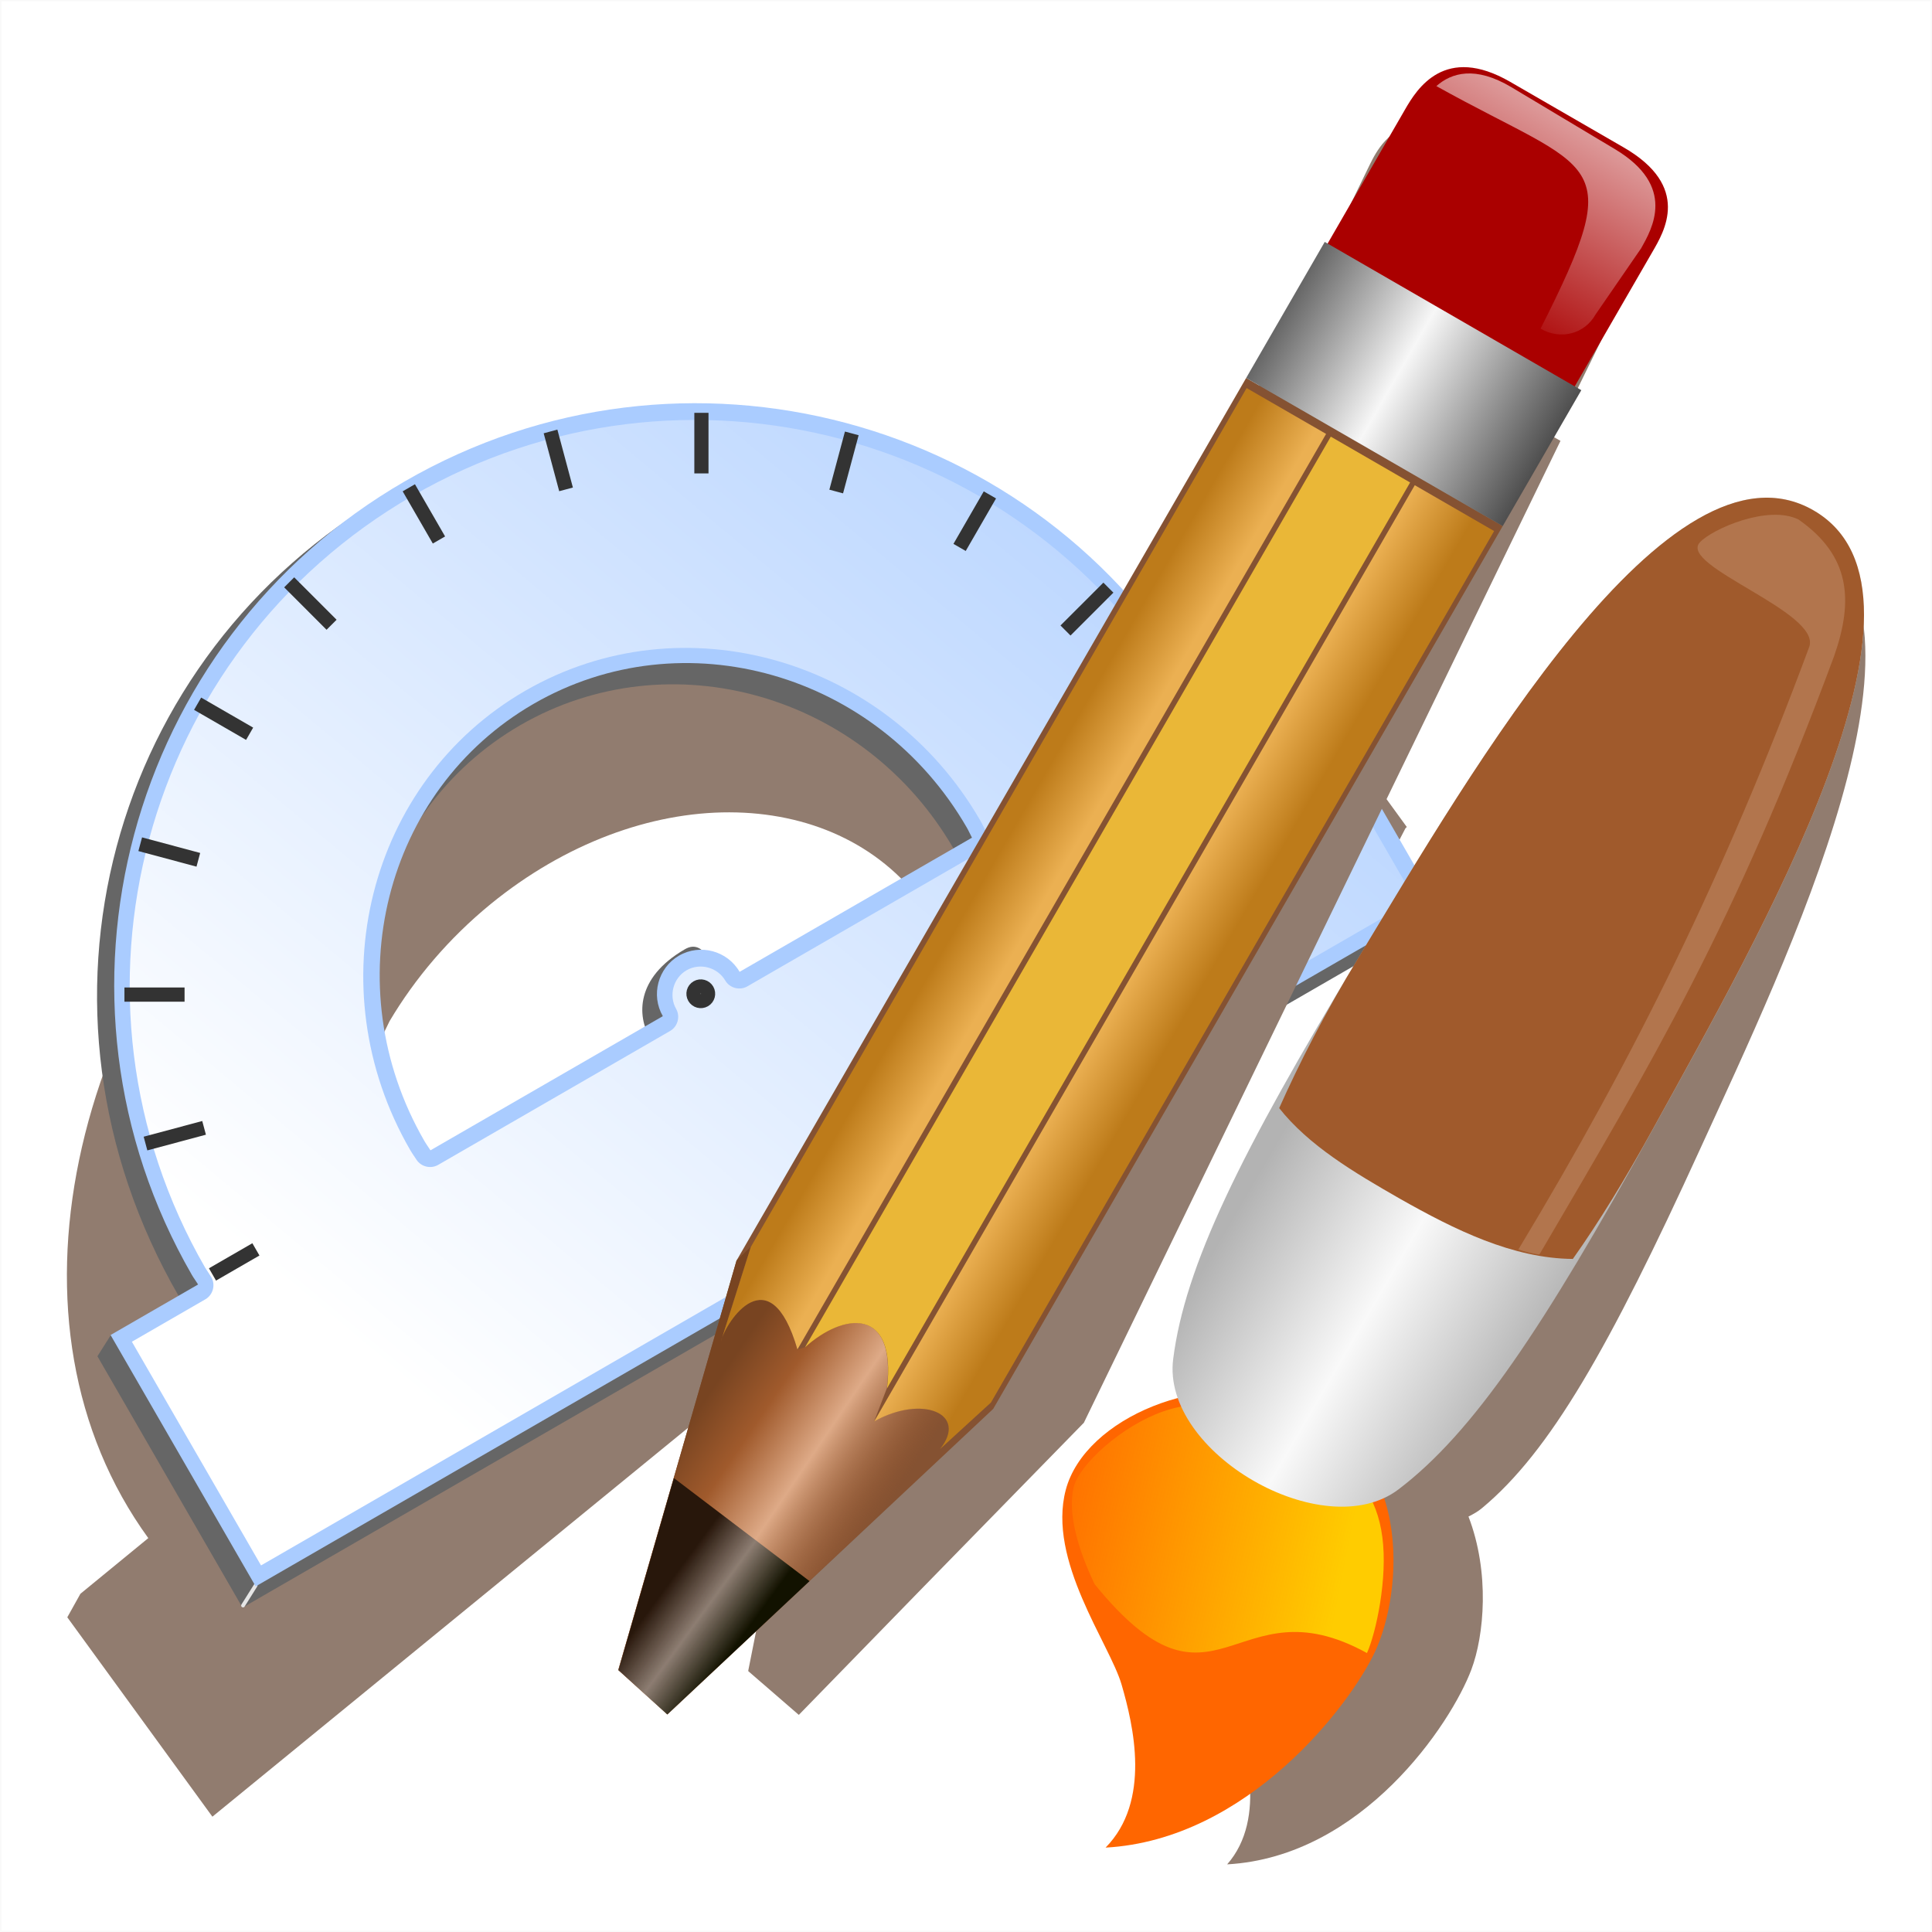
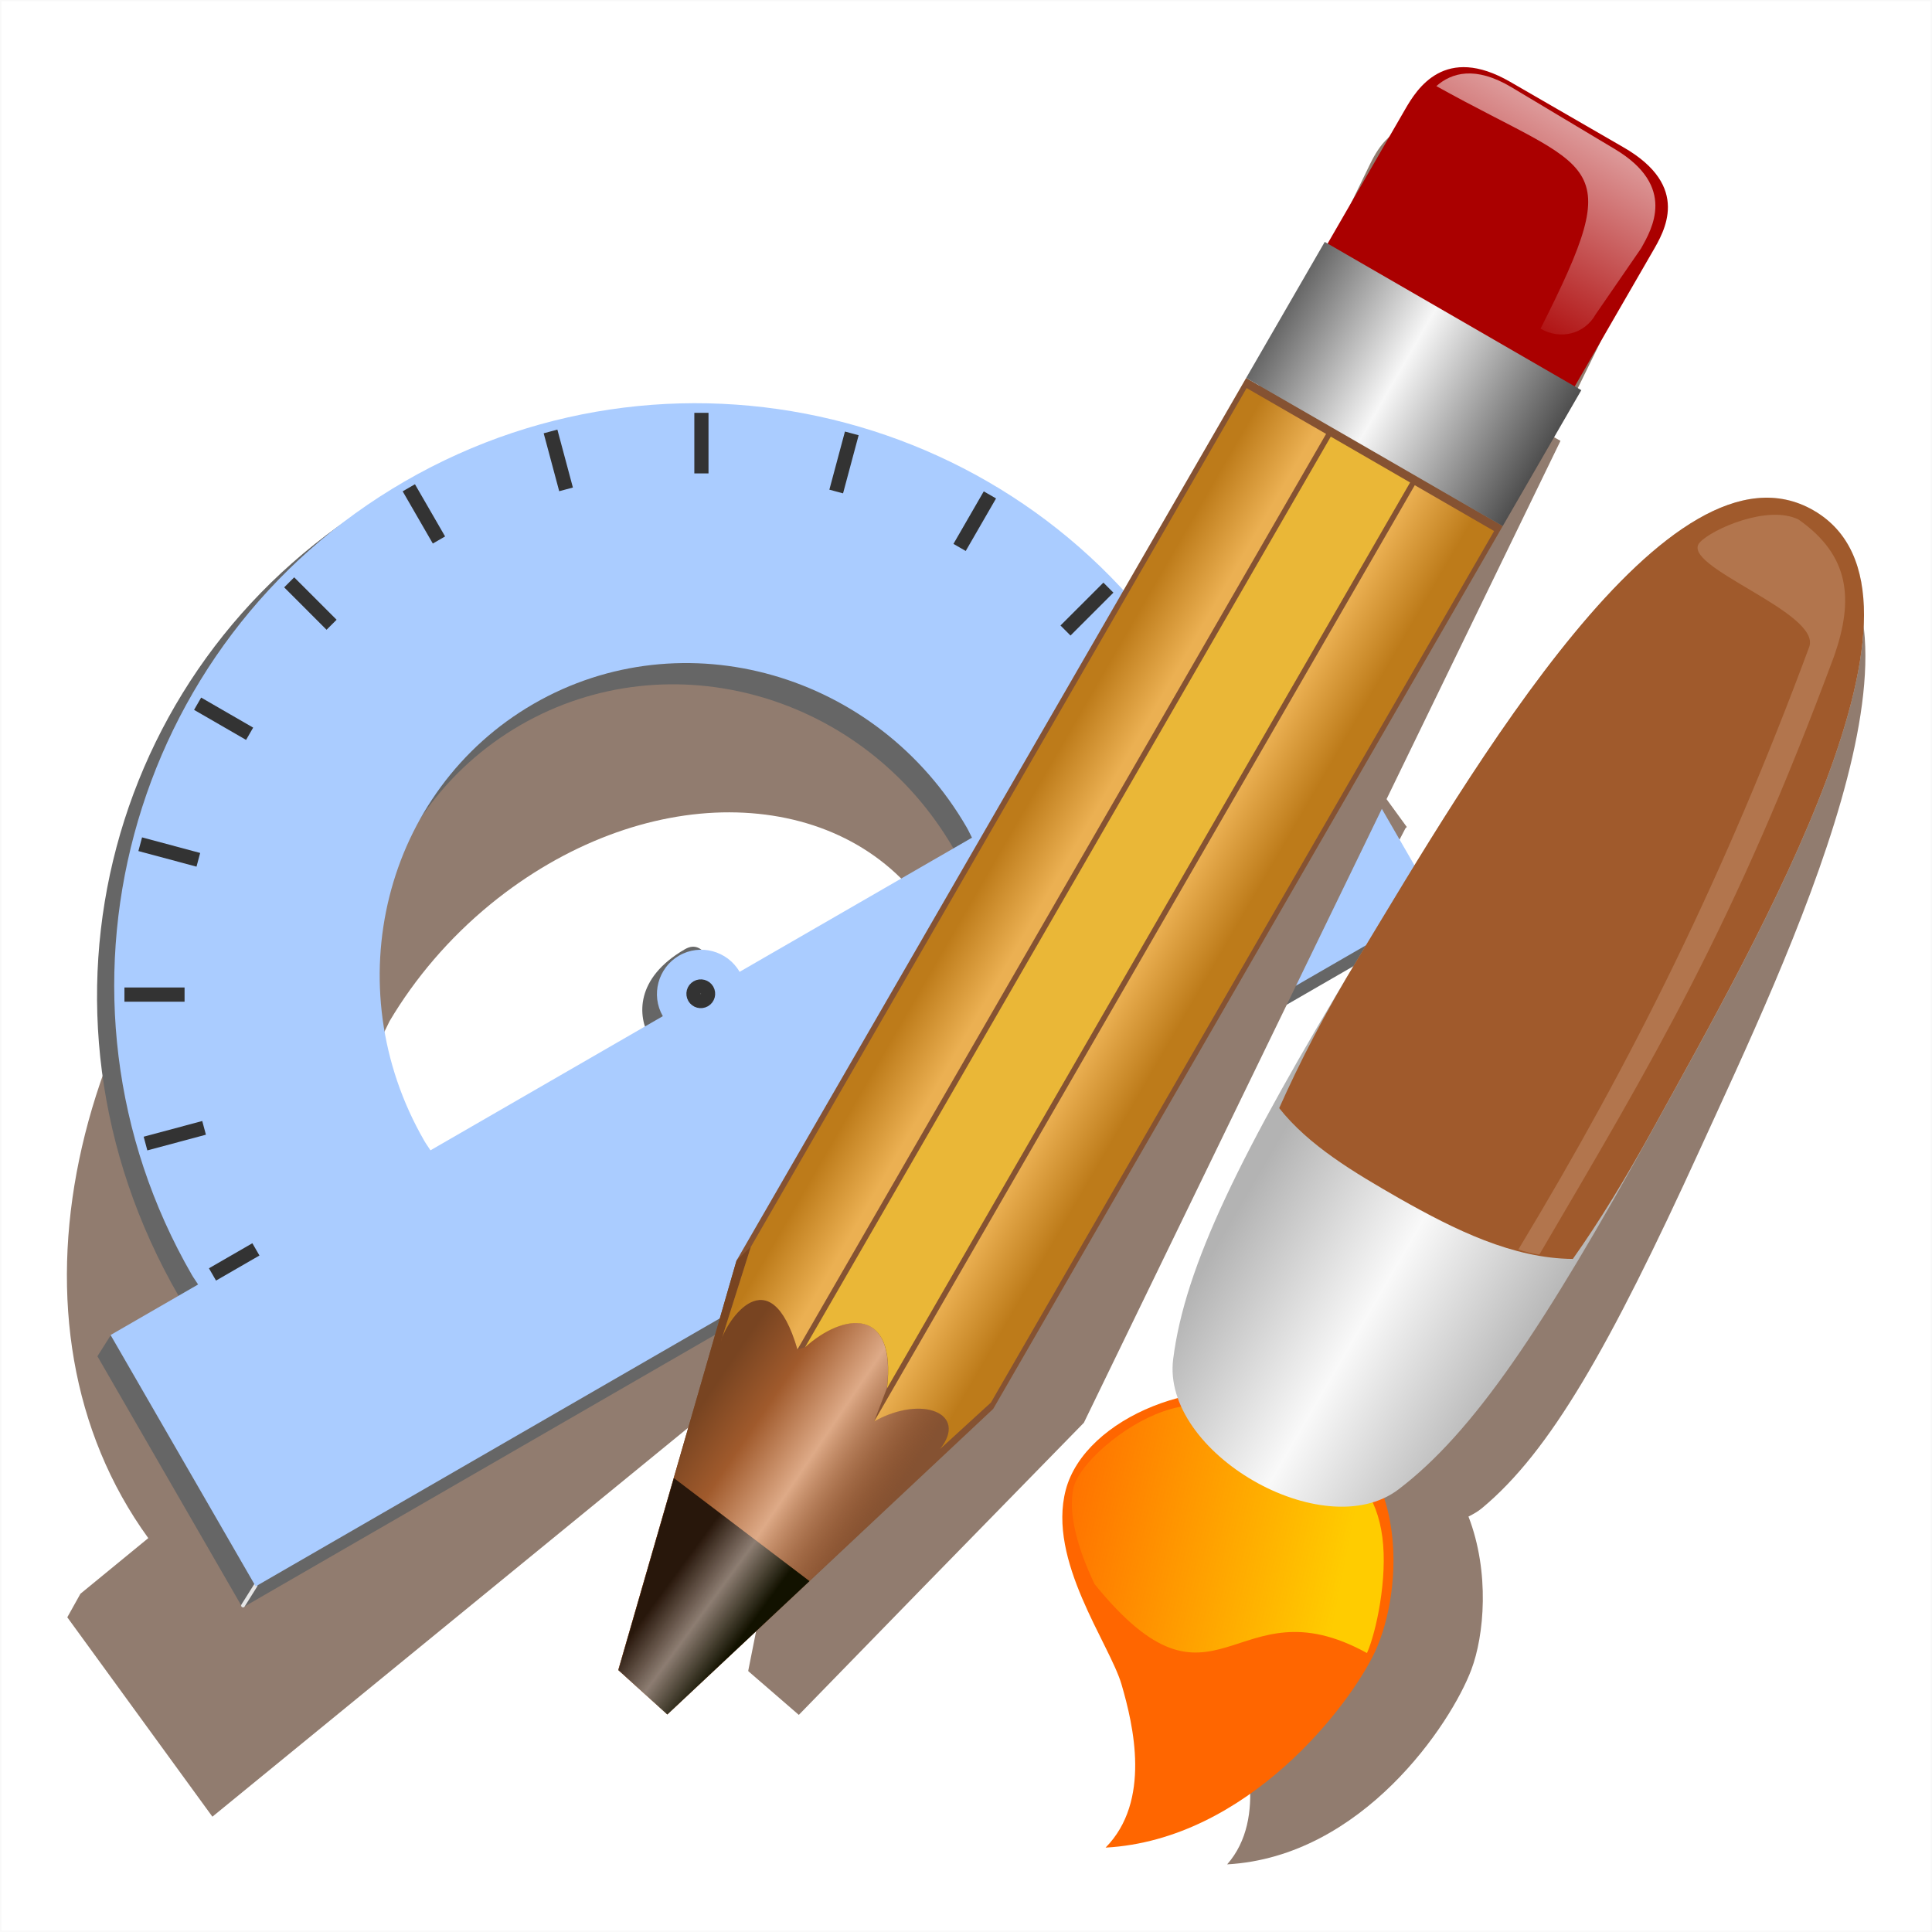
<svg xmlns="http://www.w3.org/2000/svg" xmlns:ns1="http://sodipodi.sourceforge.net/DTD/sodipodi-0.dtd" xmlns:ns2="http://www.inkscape.org/namespaces/inkscape" xmlns:xlink="http://www.w3.org/1999/xlink" id="svg11008" ns1:docname="antiFlash-icons.svg" viewBox="0 0 128.094 128.094" ns1:version="0.32" version="1.0" ns2:output_extension="org.inkscape.output.svg.inkscape" ns2:version="0.48.5 r10040" width="100%" height="100%">
  <defs id="defs11010">
    <filter id="filter10772" ns2:collect="always" color-interpolation-filters="sRGB">
      <feGaussianBlur id="feGaussianBlur10774" stdDeviation="1.121" ns2:collect="always" />
    </filter>
    <filter id="filter4248" ns2:collect="always" color-interpolation-filters="sRGB">
      <feGaussianBlur id="feGaussianBlur4250" stdDeviation="1.148" ns2:collect="always" />
    </filter>
    <filter id="filter5689" ns2:collect="always" color-interpolation-filters="sRGB">
      <feGaussianBlur id="feGaussianBlur5691" stdDeviation="1.198" ns2:collect="always" />
    </filter>
    <linearGradient id="linearGradient5737" y2="332.23" gradientUnits="userSpaceOnUse" x2="273.68" gradientTransform="translate(-0.431,-0.855)" y1="375.43" x1="298.63" ns2:collect="always">
      <stop id="stop5096" style="stop-color:#0000a1" offset="0" />
      <stop id="stop5098" style="stop-color:#0000ff;stop-opacity:.355" offset="1" />
    </linearGradient>
    <linearGradient id="linearGradient5735" y2="323" gradientUnits="userSpaceOnUse" x2="260.82" gradientTransform="translate(-0.431,-0.855)" y1="378.15" x1="292.66" ns2:collect="always">
      <stop id="stop5104" style="stop-color:#daedff" offset="0" />
      <stop id="stop5106" style="stop-color:#fffbff" offset="1" />
    </linearGradient>
    <linearGradient id="linearGradient5730" y2="374.07" gradientUnits="userSpaceOnUse" x2="360.45" gradientTransform="matrix(0.756,-0.436,0.436,0.756,-151.23,233.51)" y1="323.72" x1="361.19" ns2:collect="always">
      <stop id="stop39726" style="stop-color:#e4ebff" offset="0" />
      <stop id="stop39728" style="stop-color:#ffffff" offset="1" />
    </linearGradient>
    <filter id="filter5748" ns2:collect="always" color-interpolation-filters="sRGB">
      <feGaussianBlur id="feGaussianBlur5750" stdDeviation="1.537" ns2:collect="always" />
    </filter>
    <linearGradient id="linearGradient5772" y2="379.92" gradientUnits="userSpaceOnUse" x2="-120.63" gradientTransform="matrix(0.86,-0.23,0.23,0.86,-119.9,11.349)" y1="316.17" x1="-176.22" ns2:collect="always">
      <stop id="stop9836" style="stop-color:#e88e27" offset="0" />
      <stop id="stop9838" style="stop-color:#e8c827;stop-opacity:.537" offset="1" />
    </linearGradient>
    <linearGradient id="linearGradient5767" y2="307.55" gradientUnits="userSpaceOnUse" x2="242.93" gradientTransform="matrix(0.86,-0.23,0.23,0.86,-408.99,135.38)" y1="281.06" x1="230.45" ns2:collect="always">
      <stop id="stop9851" style="stop-color:#ffffff" offset="0" />
      <stop id="stop9853" style="stop-color:#ffffff;stop-opacity:0" offset="1" />
    </linearGradient>
    <filter id="filter4931" ns2:collect="always" color-interpolation-filters="sRGB">
      <feGaussianBlur id="feGaussianBlur4933" stdDeviation="0.586" ns2:collect="always" />
    </filter>
    <linearGradient id="linearGradient5963" y2="259.2" gradientUnits="userSpaceOnUse" x2="-251.79" y1="284.64" x1="-321.03" ns2:collect="always">
      <stop id="stop10330" style="stop-color:#ffffff" offset="0" />
      <stop id="stop10332" style="stop-color:#ffffff;stop-opacity:0" offset="1" />
    </linearGradient>
    <filter id="filter4939" ns2:collect="always" color-interpolation-filters="sRGB">
      <feGaussianBlur id="feGaussianBlur4941" stdDeviation="0.586" ns2:collect="always" />
    </filter>
    <linearGradient id="linearGradient4310" y2="233.38" gradientUnits="userSpaceOnUse" x2="-199" gradientTransform="matrix(1.014,0.586,-0.6,1.039,70.414,259.75)" y1="227.37" x1="-181.72" ns2:collect="always">
      <stop id="stop9942" style="stop-color:#ffcc00" offset="0" />
      <stop id="stop9944" style="stop-color:#ffcc00;stop-opacity:0" offset="1" />
    </linearGradient>
    <linearGradient id="linearGradient4307" y2="215.38" gradientUnits="userSpaceOnUse" x2="-177.8" gradientTransform="matrix(1.014,0.586,-0.6,1.039,70.414,259.75)" y1="215.29" x1="-196.57" ns2:collect="always">
      <stop id="stop9899" style="stop-color:#b3b3b3" offset="0" />
      <stop id="stop9905" style="stop-color:#f9f9f9" offset=".5" />
      <stop id="stop9901" style="stop-color:#b3b3b3" offset="1" />
    </linearGradient>
    <filter id="filter4935" ns2:collect="always" color-interpolation-filters="sRGB">
      <feGaussianBlur id="feGaussianBlur4937" stdDeviation="0.586" ns2:collect="always" />
    </filter>
    <linearGradient id="linearGradient4374" y2="388.32" gradientUnits="userSpaceOnUse" x2="-281.58" gradientTransform="translate(349.76,-49.544)" y1="380.47" x1="-293.18" ns2:collect="always">
      <stop id="stop4378" style="stop-color:#784421" offset="0" />
      <stop id="stop4380" style="stop-color:#a05a2c" offset=".262" />
      <stop id="stop4382" style="stop-color:#deaa87" offset=".569" />
      <stop id="stop4384" style="stop-color:#a05a2c;stop-opacity:0" offset="1" />
    </linearGradient>
    <linearGradient id="linearGradient4276" y2="319.94" xlink:href="#linearGradient4270" gradientUnits="userSpaceOnUse" x2="-246.16" y1="322.19" x1="-242.28" ns2:collect="always" />
    <linearGradient id="linearGradient4264" y2="325.96" gradientUnits="userSpaceOnUse" x2="-411.5" gradientTransform="matrix(-0.935,-0.54,-0.553,0.957,-459.07,-225.89)" y1="325.96" x1="-429.7" ns2:collect="always">
      <stop id="stop5780" style="stop-color:#4d4d4d" offset="0" />
      <stop id="stop5782" style="stop-color:#f7f7f7" offset=".568" />
      <stop id="stop5784" style="stop-color:#686868" offset="1" />
    </linearGradient>
    <linearGradient id="linearGradient4270">
      <stop id="stop4272" style="stop-color:#bd7b1a" offset="0" />
      <stop id="stop4274" style="stop-color:#ebb052" offset="1" />
    </linearGradient>
    <linearGradient id="linearGradient4284" y2="316.06" xlink:href="#linearGradient4270" gradientUnits="userSpaceOnUse" x2="-252.58" y1="313.98" x1="-256.18" ns2:collect="always" />
    <linearGradient id="linearGradient4392" y2="394.94" gradientUnits="userSpaceOnUse" x2="-289.78" y1="391.37" x1="-294.66" ns2:collect="always">
      <stop id="stop4388" style="stop-color:#28170b" offset="0" />
      <stop id="stop4394" style="stop-color:#897b71;stop-opacity:.961" offset=".496" />
      <stop id="stop4390" style="stop-color:#121200" offset="1" />
    </linearGradient>
    <linearGradient id="linearGradient3308" y2="527.43" xlink:href="#linearGradient14564" gradientUnits="userSpaceOnUse" x2="120.84" gradientTransform="matrix(0,-1.361,1.215,0,-447.3,506.75)" y1="527.43" x1="111.37" ns2:collect="always" />
    <linearGradient id="linearGradient3305" y2="520.43" xlink:href="#linearGradient14564" gradientUnits="userSpaceOnUse" x2="117.27" gradientTransform="matrix(0,-1.361,1.215,0,-447.3,506.75)" y1="520.43" x1="111.18" ns2:collect="always" />
    <linearGradient id="linearGradient3302" y2="519.7" xlink:href="#linearGradient14564" gradientUnits="userSpaceOnUse" x2="101.65" gradientTransform="matrix(0,-1.361,1.215,0,-447.3,506.75)" y1="519.7" x1="90.711" ns2:collect="always" />
    <linearGradient id="linearGradient3299" y2="508.43" xlink:href="#linearGradient14564" gradientUnits="userSpaceOnUse" x2="101.3" gradientTransform="matrix(0,-1.361,1.215,0,-447.3,506.75)" y1="508.43" x1="93.492" ns2:collect="always" />
    <linearGradient id="linearGradient3296" y2="514.4" xlink:href="#linearGradient14564" gradientUnits="userSpaceOnUse" x2="143.43" gradientTransform="matrix(0,-1.361,1.215,0,-447.3,506.75)" y1="514.4" x1="129.74" ns2:collect="always" />
    <linearGradient id="linearGradient3292" y2="506.67" xlink:href="#linearGradient14564" gradientUnits="userSpaceOnUse" x2="82.508" gradientTransform="matrix(0,-1.361,1.215,0,-447.3,506.75)" y1="507.83" x1="74.242" ns2:collect="always" />
    <linearGradient id="linearGradient3289" y2="500.73" xlink:href="#linearGradient14564" gradientUnits="userSpaceOnUse" x2="86.388" gradientTransform="matrix(0,-1.361,1.215,0,-447.3,506.75)" y1="496.62" x1="78.882" ns2:collect="always" />
    <linearGradient id="linearGradient3286" y2="491.56" xlink:href="#linearGradient14564" gradientUnits="userSpaceOnUse" x2="91.555" gradientTransform="matrix(0,-1.361,1.215,0,-447.3,506.75)" y1="491.56" x1="84.617" ns2:collect="always" />
    <linearGradient id="linearGradient3282" y2="464.26" xlink:href="#linearGradient14564" gradientUnits="userSpaceOnUse" x2="144.29" gradientTransform="matrix(0,-1.361,1.215,0,-447.3,506.75)" y1="457.74" x1="136.65" ns2:collect="always" />
    <linearGradient id="linearGradient3279" y2="460.7" xlink:href="#linearGradient14564" gradientUnits="userSpaceOnUse" x2="146.29" gradientTransform="matrix(0,-1.361,1.215,0,-447.3,506.75)" y1="454.89" x1="143.14" ns2:collect="always" />
    <linearGradient id="linearGradient4113" y2="481.79" xlink:href="#linearGradient14564" gradientUnits="userSpaceOnUse" x2="77.901" gradientTransform="matrix(0,-1.361,1.215,0,-447.3,506.75)" y1="480.62" x1="70.961" ns2:collect="always" />
    <linearGradient id="linearGradient3276" y2="484.18" xlink:href="#linearGradient14564" gradientUnits="userSpaceOnUse" x2="144.34" gradientTransform="matrix(0,-1.361,1.215,0,-447.3,506.75)" y1="478.7" x1="145.39" ns2:collect="always" />
    <linearGradient id="linearGradient4128" y2="329.36" xlink:href="#linearGradient14564" gradientUnits="userSpaceOnUse" x2="470.17" gradientTransform="matrix(0.974,0,0,1.092,-336.41,19.449)" y1="339.77" x1="466.22" ns2:collect="always" />
    <linearGradient id="linearGradient4136" y2="347.86" xlink:href="#linearGradient14564" gradientUnits="userSpaceOnUse" x2="480.21" gradientTransform="matrix(0.974,0,0,1.092,-336.41,19.449)" y1="350.36" x1="475.45" ns2:collect="always" />
    <linearGradient id="linearGradient3270" y2="458.98" xlink:href="#linearGradient14564" gradientUnits="userSpaceOnUse" x2="88.912" gradientTransform="matrix(0,-1.361,1.215,0,-447.3,506.75)" y1="460.7" x1="83.922" ns2:collect="always" />
    <linearGradient id="linearGradient3267" y2="453.39" xlink:href="#linearGradient14564" gradientUnits="userSpaceOnUse" x2="88.74" gradientTransform="matrix(0,-1.361,1.215,0,-447.3,506.75)" y1="450.27" x1="81.665" ns2:collect="always" />
    <linearGradient id="linearGradient3263" y2="450.66" xlink:href="#linearGradient14564" gradientUnits="userSpaceOnUse" x2="125.26" gradientTransform="matrix(0,-1.361,1.215,0,-447.3,506.75)" y1="448.82" x1="119.32" ns2:collect="always" />
    <linearGradient id="linearGradient3260" y2="442.77" xlink:href="#linearGradient14564" gradientUnits="userSpaceOnUse" x2="129.07" gradientTransform="matrix(0,-1.361,1.215,0,-447.3,506.75)" y1="439.93" x1="123.68" ns2:collect="always" />
    <linearGradient id="linearGradient3256" y2="457.45" xlink:href="#linearGradient14564" gradientUnits="userSpaceOnUse" x2="104.84" gradientTransform="matrix(0,-1.361,1.215,0,-447.3,506.75)" y1="453.78" x1="100.1" ns2:collect="always" />
    <linearGradient id="linearGradient3253" y2="451.57" xlink:href="#linearGradient14564" gradientUnits="userSpaceOnUse" x2="107.26" gradientTransform="matrix(0,-1.361,1.215,0,-447.3,506.75)" y1="452.35" x1="102.12" ns2:collect="always" />
    <linearGradient id="linearGradient3250" y2="442.53" xlink:href="#linearGradient14564" gradientUnits="userSpaceOnUse" x2="106.56" gradientTransform="matrix(0,-1.361,1.215,0,-447.3,506.75)" y1="440.3" x1="100.98" ns2:collect="always" />
    <linearGradient id="linearGradient3247" y2="438.07" xlink:href="#linearGradient14564" gradientUnits="userSpaceOnUse" x2="108.79" gradientTransform="matrix(0,-1.361,1.215,0,-447.3,506.75)" y1="434.45" x1="106.42" ns2:collect="always" />
    <linearGradient id="linearGradient14564">
      <stop id="stop14566" style="stop-color:#5c2929" offset="0" />
      <stop id="stop14568" style="stop-color:#a5a7a9" offset="1" />
    </linearGradient>
    <linearGradient id="linearGradient4152" y2="457.77" xlink:href="#linearGradient14564" gradientUnits="userSpaceOnUse" x2="148.47" gradientTransform="matrix(0,-1.361,1.215,0,-447.3,506.75)" y1="514.09" x1="81.271" ns2:collect="always" />
    <linearGradient id="linearGradient4241" y2="361.53" gradientUnits="userSpaceOnUse" x2="136.5" gradientTransform="matrix(0.974,0,0,1.092,354.12,-84.185)" y1="295.79" x1="156.91" ns2:collect="always">
      <stop id="stop4158" style="stop-color:#ffffff;stop-opacity:.532" offset="0" />
      <stop id="stop4160" style="stop-color:#ffffff;stop-opacity:.024" offset="1" />
    </linearGradient>
    <filter id="filter4146" ns2:collect="always" color-interpolation-filters="sRGB">
      <feGaussianBlur id="feGaussianBlur4148" stdDeviation="0.351" ns2:collect="always" />
    </filter>
    <linearGradient id="linearGradient3331" y2="437.78" gradientUnits="userSpaceOnUse" x2="462.04" gradientTransform="matrix(0,-1.125,0.867,0.048,-236.86,855.58)" y1="440.97" x1="481.47" ns2:collect="always">
      <stop id="stop14598" style="stop-color:#00001c" offset="0" />
      <stop id="stop14600" style="stop-color:#ffffff;stop-opacity:.2" offset="1" />
    </linearGradient>
    <linearGradient id="linearGradient4302" y2="307.63" gradientUnits="userSpaceOnUse" x2="-244.43" y1="286.56" x1="-232.08" ns2:collect="always">
      <stop id="stop4298" style="stop-color:#ffffff" offset="0" />
      <stop id="stop4300" style="stop-color:#ffffff;stop-opacity:0" offset="1" />
    </linearGradient>
    <filter id="filter4343" ns2:collect="always" color-interpolation-filters="sRGB">
      <feGaussianBlur id="feGaussianBlur4345" stdDeviation="0.354" ns2:collect="always" />
    </filter>
    <linearGradient id="linearGradient10712" y2="351.04" gradientUnits="userSpaceOnUse" x2="329.53" gradientTransform="translate(4.393,1.659)" y1="356.19" x1="311.59" ns2:collect="always">
      <stop id="stop10716" style="stop-color:#280b0b" offset="0" />
      <stop id="stop10718" style="stop-color:#a02c2c" offset="1" />
    </linearGradient>
    <linearGradient id="linearGradient10744" y2="317.77" gradientUnits="userSpaceOnUse" x2="389.57" gradientTransform="translate(-2.499,-3.748)" y1="341.51" x1="380.18" ns2:collect="always">
      <stop id="stop10740" style="stop-color:#fff6d5" offset="0" />
      <stop id="stop10742" style="stop-color:#e9c6af" offset="1" />
    </linearGradient>
    <linearGradient id="linearGradient10700" y2="312.02" gradientUnits="userSpaceOnUse" x2="311.7" gradientTransform="translate(-2.499,-3.748)" y1="313.82" x1="302.62" ns2:collect="always">
      <stop id="stop10696" style="stop-color:#550000" offset="0" />
      <stop id="stop10698" style="stop-color:#a02c2c" offset="1" />
    </linearGradient>
    <filter id="filter10726" ns2:collect="always" color-interpolation-filters="sRGB">
      <feGaussianBlur id="feGaussianBlur10728" stdDeviation="0.474" ns2:collect="always" />
    </filter>
  </defs>
  <ns1:namedview id="base" bordercolor="#666666" ns2:pageshadow="2" guidetolerance="10" pagecolor="#ffffff" gridtolerance="10000" ns2:window-height="886" ns2:zoom="1.3835692" objecttolerance="10" showgrid="false" borderopacity="1.0" ns2:current-layer="layer1" ns2:cx="192.97164" ns2:cy="64.067498" ns2:window-y="958" ns2:window-x="195" ns2:window-width="1547" ns2:pageopacity="0.0" ns2:document-units="px" fit-margin-top="0" fit-margin-left="0" fit-margin-right="0" fit-margin-bottom="0" ns2:showpageshadow="false" ns2:window-maximized="0" />
  <g id="layer1" ns2:label="Layer 1" ns2:groupmode="layer" transform="translate(-0.008,-0.031)">
    <rect id="rect5575" style="fill:none;stroke:#f9f9f9;stroke-width:0.1;stroke-dashoffset:0.175" ns2:export-ydpi="90" ns2:export-filename="/home/antiflash/www/diseno_ico.png" transform="translate(339.82,-287.5)" height="128" width="128" ns2:export-xdpi="90" y="287.57" x="-339.76" />
    <path id="path5827" style="fill:#917c6f;fill-rule:evenodd;filter:url(#filter4931)" d="m -285.7,322.64 c -9.53,0.15 -20.04,4 -29.25,11.53 -1.54,1.26 -3,2.59 -4.37,3.97 l -0.09,0.09 c -0.14,0.14 -0.28,0.27 -0.41,0.41 -15.51,15.07 -20.42,36.73 -10.16,50.87 l -4.5,3.69 -0.87,1.56 9.62,13.22 78.32,-64.03 0.78,-1.5 0.09,-0.09 -9.62,-13.22 -5.82,4.75 c -0.12,-0.18 -0.18,-0.36 -0.31,-0.53 -5.32,-7.31 -13.87,-10.87 -23.41,-10.72 z m -5.75,18.75 c 5.19,0.01 9.88,2.04 12.85,6.09 l -14.19,11.6 c -0.54,-0.75 -1.54,-0.97 -2.56,-0.69 -0.3,-0.13 -0.64,-0.1 -1.06,0.25 -2.81,2.3 -3.09,4.35 -2.63,5.59 l -14.22,11.63 c -0.13,-0.17 -0.28,-0.33 -0.4,-0.5 -3.97,-5.46 -3.82,-13.19 -0.32,-20.13 1.68,-2.83 3.93,-5.49 6.69,-7.75 4.96,-4.05 10.64,-6.1 15.84,-6.09 z" ns2:export-ydpi="90" ns2:export-filename="/home/antiflash/www/diseno_ico.png" transform="translate(339.82,-287.5)" ns2:export-xdpi="90" ns2:connector-curvature="0" />
    <path id="path10348" style="fill:#666666;fill-rule:evenodd" d="M 25.726,32.801 C 7.31,43.433 0.786,66.799 11.864,85.978 L 7.351,88.556 6.467,89.953 16.087,106.62 94.408,61.396 95.194,60.037 84.788,44.735 78.985,48.085 C 78.865,47.866 78.773,47.638 78.647,47.42 68.015,29.005 44.142,22.168 25.726,32.801 z m 8.793,15.302 c 9.914,-5.724 22.793,-2.056 28.722,8.212 0.124,0.216 0.223,0.447 0.338,0.665 l -15.406,8.894 c -0.808,-1.398 -1.357,-3.717 -2.755,-2.908 -3.307,1.915 -3.143,4.449 -2.335,5.847 L 27.676,77.708 C 27.545,77.499 27.395,77.299 27.27,77.083 21.342,66.815 24.605,53.827 34.519,48.103 z" ns2:export-ydpi="90" ns1:nodetypes="cccccccccsccsccsccsc" ns2:export-filename="/home/antiflash/www/diseno_ico.png" ns2:export-xdpi="90" ns2:connector-curvature="0" />
    <path id="path10366" style="fill:none;stroke:#e6e6e6;stroke-width:0.25;stroke-linecap:round;stroke-linejoin:round" d="m 16.121,106.48 0.835,-1.33" ns2:export-ydpi="90" ns1:nodetypes="cc" ns2:export-filename="/home/antiflash/www/diseno_ico.png" ns2:export-xdpi="90" ns2:connector-curvature="0" />
    <path id="rect9950" style="fill:#aaccff;fill-rule:evenodd" d="M 26.868,31.932 C 8.452,42.565 2.103,66.153 12.735,84.569 c 0.126,0.217 0.277,0.411 0.407,0.625 L 7.339,88.544 16.959,105.21 95.28,59.987 85.66,43.325 79.857,46.676 C 79.737,46.457 79.644,46.229 79.519,46.011 68.886,27.595 45.284,21.3 26.868,31.932 z m 8.523,14.762 c 9.914,-5.724 22.793,-2.056 28.721,8.212 0.125,0.216 0.223,0.446 0.339,0.664 l -15.407,8.895 c -0.807,-1.398 -2.616,-1.883 -4.014,-1.075 -1.399,0.807 -1.883,2.616 -1.076,4.014 L 28.548,76.299 C 28.417,76.09 28.266,75.89 28.142,75.674 22.213,65.406 25.476,52.418 35.391,46.694 z" ns2:export-ydpi="90" ns2:export-filename="/home/antiflash/www/diseno_ico.png" ns2:export-xdpi="90" ns2:connector-curvature="0" />
-     <path id="path10039" style="fill:url(#linearGradient5963);fill-rule:evenodd" ns1:type="inkscape:offset" d="m -296.594,245.531 c -16.495,0 -29.906,13.382 -29.906,29.875 0,0.115 0.026,0.333 0.031,0.594 -0.008,0.458 -0.386,0.836 -0.844,0.844 l -4.5,0 0,13.656 70.438,0 0,-13.656 -4.5,0 c -0.458,-0.008 -0.836,-0.386 -0.844,-0.844 0.005,-0.26 0.031,-0.479 0.031,-0.594 0,-16.493 -13.412,-29.875 -29.906,-29.875 z m 0,11.906 c 9.611,10e-6 17.406,8.063 17.406,17.969 0,0.251 -0.024,0.452 -0.031,0.594 -1.7e-4,0.01 5.4e-4,0.021 0,0.031 -0.024,0.444 -0.396,0.805 -0.844,0.812 l -14.188,0 c -0.458,-0.008 -0.836,-0.386 -0.844,-0.844 0,-0.817 -0.683,-1.5 -1.5,-1.5 -0.817,10e-6 -1.5,0.683 -1.5,1.5 -0.008,0.458 -0.386,0.836 -0.844,0.844 l -14.188,0 c -0.448,-0.007 -0.82,-0.368 -0.844,-0.812 -5.4e-4,-0.01 1.7e-4,-0.021 0,-0.031 -0.007,-0.142 -0.031,-0.343 -0.031,-0.594 0,-9.906 7.796,-17.969 17.406,-17.969 z" ns2:export-filename="/home/antiflash/www/diseno_ico.png" xlink:href="#path10036" ns2:original="M -296.59375 245.0625 C -313.34643 245.0625 -326.96875 258.65405 -326.96875 275.40625 C -326.96875 275.57195 -326.94211 275.77111 -326.9375 276 C -326.94091 276.20568 -327.10682 276.37159 -327.3125 276.375 L -332.28125 276.375 L -332.28125 290.96875 L -260.90625 290.96875 L -260.90625 276.375 L -265.875 276.375 C -266.08068 276.37159 -266.24659 276.20568 -266.25 276 C -266.24539 275.77112 -266.21875 275.57194 -266.21875 275.40625 C -266.21875 258.65407 -279.84108 245.0625 -296.59375 245.0625 z M -296.59375 257.90625 C -287.25036 257.90626 -279.65625 265.75053 -279.65625 275.40625 C -279.65625 275.63567 -279.68102 275.82482 -279.6875 276 C -279.69091 276.20568 -279.85682 276.37159 -280.0625 276.375 L -294.25 276.375 C -294.45568 276.37159 -294.62159 276.20568 -294.625 276 C -294.625 274.92055 -295.51429 274.03125 -296.59375 274.03125 C -297.67322 274.03126 -298.5625 274.92053 -298.5625 276 C -298.56591 276.20568 -298.73182 276.37159 -298.9375 276.375 L -313.125 276.375 C -313.33068 276.37159 -313.49659 276.20568 -313.5 276 C -313.50648 275.82483 -313.53125 275.63567 -313.53125 275.40625 C -313.53125 265.75054 -305.93713 257.90625 -296.59375 257.90625 z " transform="matrix(1.086,-0.627,0.627,1.086,195.52,-419.71)" ns2:href="#path10036" ns2:radius="-0.47730184" ns2:export-ydpi="90" ns2:export-xdpi="90" />
    <path id="path10319" style="fill:none;stroke:#333333;stroke-width:0.94" d="m 14.096,84.528 2.879,-1.662 M 13.539,74.809 9.655,75.85 M 12.245,65.974 H 8.258 M 13.158,57.037 9.305,56.004 M 16.558,48.68 13.11,46.689 m 8.882,-5.236 -2.811,-2.812 m 51.471,3.194 2.844,-2.843 m -9.866,-2.666 2.01,-3.482 m -10.19,-0.225 1.033,-3.854 m -9.97,2.654 v -4.016 m -8.975,5.074 -1.029,-3.84 m -7.398,7.196 -1.998,-3.461 m 49.081,16.304 2.88,-1.663" ns2:export-ydpi="90" ns2:export-filename="/home/antiflash/www/diseno_ico.png" ns2:export-xdpi="90" ns2:connector-curvature="0" />
    <path id="path10336" ns1:rx="0.38597089" ns1:ry="0.38597089" style="fill:#ffffff;fill-rule:evenodd;stroke:#333333;stroke-width:0.75" ns1:type="arc" d="m 53.943,226.408 c 0,0.213 -0.173,0.386 -0.386,0.386 -0.213,0 -0.386,-0.173 -0.386,-0.386 0,-0.213 0.173,-0.386 0.386,-0.386 0.213,0 0.386,0.173 0.386,0.386 z" ns2:export-ydpi="90" ns2:export-filename="/home/antiflash/www/diseno_ico.png" transform="matrix(1.086,-0.627,0.627,1.086,-153.65,-146.38)" ns1:cy="226.40776" ns1:cx="53.556713" ns2:export-xdpi="90" />
    <path id="path5841" style="fill:#917c6f;fill-rule:evenodd;filter:url(#filter4939)" d="m -222.6,322.04 c -8.83,-0.5 -18.37,19.2 -24.06,30.38 -6.57,12.89 -9.52,20.31 -9.82,26.47 -0.04,0.86 0.16,1.73 0.5,2.56 -3.37,0.93 -6.2,3.21 -6.72,6.06 -0.85,4.68 3.55,10.18 4.5,12.88 0.96,2.7 2.44,7.69 -0.25,10.75 8.98,-0.5 14.85,-9.34 16.19,-12.91 0.85,-2.25 1.24,-6.44 -0.19,-10.15 0.32,-0.16 0.64,-0.34 0.91,-0.57 4.49,-3.74 8.41,-10.58 14.44,-23.78 5.77,-12.63 16.75,-35.34 7.22,-40.84 -0.9,-0.52 -1.81,-0.79 -2.72,-0.85 z" ns2:export-ydpi="90" ns2:export-filename="/home/antiflash/www/diseno_ico.png" transform="translate(339.82,-287.5)" ns2:export-xdpi="90" ns2:connector-curvature="0" />
    <path id="path9895" style="fill:#ff6600;fill-rule:evenodd" d="m -254.28,380.42 c -5.68,-2.13 -13.6,1.09 -14.87,5.89 -1.24,4.69 2.91,10.2 3.7,12.91 0.79,2.71 1.97,7.73 -1.06,10.81 9.41,-0.52 16.2,-9.42 17.87,-13 1.81,-3.89 2.73,-13.47 -5.64,-16.61 z" ns2:export-ydpi="90" ns1:nodetypes="csscss" ns2:export-filename="/home/antiflash/www/diseno_ico.png" transform="translate(339.82,-287.5)" ns2:export-xdpi="90" ns2:connector-curvature="0" />
    <path id="path9937" style="fill:url(#linearGradient4310);fill-rule:evenodd" d="m -252.37,383.25 c -0.71,-0.51 -1.53,-0.98 -2.58,-1.39 -2.59,-1.02 -5,-1.71 -7.74,-0.75 -2.74,0.95 -5.57,3.52 -5.94,5.03 -0.39,1.67 0.24,4.01 1.39,6.42 8.08,9.94 9.22,-0.3 18.06,4.57 0.61,-1.36 1.38,-4.98 1.02,-7.68 -0.35,-2.7 -1.67,-4.37 -4.21,-6.2 z" ns2:export-ydpi="90" ns1:nodetypes="csssccsc" ns2:export-filename="/home/antiflash/www/diseno_ico.png" transform="translate(339.82,-287.5)" ns2:export-xdpi="90" ns2:connector-curvature="0" />
    <path id="path9884" style="fill:url(#linearGradient4307);fill-rule:evenodd" d="m -262.03,377.65 c -0.78,6.19 9.97,12.4 14.94,8.63 4.96,-3.77 9.59,-10.66 16.89,-23.92 6.98,-12.69 20.16,-35.48 10.63,-40.99 -9.54,-5.5 -22.69,17.31 -30.19,29.7 -7.84,12.96 -11.49,20.4 -12.27,26.58 z" ns2:export-ydpi="90" ns1:nodetypes="ccsssc" ns2:export-filename="/home/antiflash/www/diseno_ico.png" transform="translate(339.82,-287.5)" ns2:export-xdpi="90" ns2:connector-curvature="0" />
    <path id="path9889" style="fill:#a05a2c;fill-rule:evenodd" d="m -219.57,321.37 c -9.53,-5.5 -22.7,17.3 -30.2,29.7 -2.21,3.64 -3.89,6.93 -5.23,9.93 1.95,2.47 4.93,4.25 7.99,6 3.65,2.07 7.5,3.97 11.48,4 1.76,-2.49 3.45,-5.25 5.32,-8.64 6.98,-12.69 20.18,-35.48 10.64,-40.99 z" ns2:export-ydpi="90" ns1:nodetypes="cscscsc" ns2:export-filename="/home/antiflash/www/diseno_ico.png" transform="translate(339.82,-287.5)" ns2:export-xdpi="90" ns2:connector-curvature="0" />
    <path id="path5853" style="fill:#917c6f;fill-rule:evenodd;filter:url(#filter4935)" d="m -245.82,295.83 c -1.9,0.11 -2.75,1.75 -3.19,2.65 l -4.15,8.56 -0.19,-0.09 -4.22,8.69 -26.09,53.75 -1.32,2.65 -5.22,26.25 v 0.04 l 3.35,2.9 8.25,-8.47 10.65,-10.9 1.29,-2.66 26.09,-53.75 4.22,-8.69 -0.44,-0.25 4.19,-8.56 c 0.64,-1.32 2.1,-4.18 -2.41,-6.78 l -7.5,-4.34 c -1.35,-0.79 -2.45,-1.06 -3.31,-1 z" ns2:export-ydpi="90" ns2:export-filename="/home/antiflash/www/diseno_ico.png" transform="translate(339.82,-287.5)" ns2:export-xdpi="90" ns2:connector-curvature="0" />
    <path id="rect5804" style="fill:#aa0000;fill-rule:evenodd" d="m -232.17,297.3 -7.51,-4.34 c -4.34,-2.51 -6.18,0.45 -6.97,1.82 l -6,10.39 c -0.79,1.37 -0.28,3.13 1.14,3.95 l 11.25,6.5 c 1.43,0.82 3.21,0.38 4,-0.99 l 6,-10.39 c 0.79,-1.36 2.6,-4.34 -1.91,-6.94 z" ns2:export-ydpi="90" ns1:nodetypes="ccccccccc" ns2:export-filename="/home/antiflash/www/diseno_ico.png" transform="translate(339.82,-287.5)" ns2:export-xdpi="90" ns2:connector-curvature="0" />
    <path id="path3867" style="fill:#855232" d="m -290.98,371.11 -7.84,27.14 3.26,2.95 21.6,-20.26 33.78,-58.53 -17.01,-9.82 -33.79,58.52 z" ns2:export-ydpi="90" ns1:nodetypes="ccccccc" ns2:export-filename="/home/antiflash/www/diseno_ico.png" transform="translate(339.82,-287.5)" ns2:export-xdpi="90" ns2:connector-curvature="0" />
    <path id="rect5807" style="fill:url(#linearGradient4374);fill-rule:evenodd" d="m 58.781,321.56 -7.843,27.16 3.25,2.94 21.593,-20.28 -0.125,-0.41 -3.375,3.09 c 1.887,-2.35 -1.18,-3.64 -4.375,-1.84 l 0.844,-2.19 c 0.628,-5.44 -2.882,-5.02 -5.438,-2.72 l -0.5,0.16 c -1.83,-6.28 -4.743,-1.87 -5.062,-0.56 l 1.969,-6.25 -0.938,0.9 z" ns2:export-ydpi="90" ns1:nodetypes="ccccccccccccc" ns2:export-filename="/home/antiflash/www/diseno_ico.png" transform="translate(-9.938,-237.96)" ns2:export-xdpi="90" ns2:connector-curvature="0" />
    <path id="path3889" style="fill:url(#linearGradient4276)" d="m -240.75,322.74 -33.36,57.78 -3.38,3.09 c 1.89,-2.35 -1.16,-3.63 -4.36,-1.84 l 35.84,-62.07 5.26,3.04 z" ns2:export-ydpi="90" ns1:nodetypes="cccccc" ns2:export-filename="/home/antiflash/www/diseno_ico.png" transform="translate(339.82,-287.5)" ns2:export-xdpi="90" ns2:connector-curvature="0" />
    <path id="path5786" style="fill:url(#linearGradient4264)" d="m -251.98,303.57 17.01,9.83 -5.21,9.01 -17.01,-9.82 5.21,-9.02 z" ns2:export-ydpi="90" ns2:export-filename="/home/antiflash/www/diseno_ico.png" transform="translate(339.82,-287.5)" ns2:export-xdpi="90" ns2:connector-curvature="0" />
    <path id="path5796" style="fill:#eab737" d="M -246.32,319.52 -281,379.58 c 0.63,-5.44 -2.89,-5.02 -5.44,-2.72 l 34.86,-60.38 5.26,3.04 z" ns2:export-ydpi="90" ns1:nodetypes="ccccc" ns2:export-filename="/home/antiflash/www/diseno_ico.png" transform="translate(339.82,-287.5)" ns2:export-xdpi="90" ns2:connector-curvature="0" />
    <path id="path5800" style="fill:url(#linearGradient4284)" d="m -251.89,316.3 -35.05,60.7 c -1.83,-6.28 -4.75,-1.85 -5.07,-0.54 l 1.98,-6.26 32.87,-56.94 5.27,3.04 z" ns2:export-ydpi="90" ns1:nodetypes="cccccc" ns2:export-filename="/home/antiflash/www/diseno_ico.png" transform="translate(339.82,-287.5)" ns2:export-xdpi="90" ns2:connector-curvature="0" />
    <path id="path5813" style="fill:url(#linearGradient4392);fill-rule:evenodd" d="m -286.14,392.36 -9.43,8.84 -3.24,-2.94 3.68,-12.73 8.99,6.83 z" ns2:export-ydpi="90" ns1:nodetypes="ccccc" ns2:export-filename="/home/antiflash/www/diseno_ico.png" transform="translate(339.82,-287.5)" ns2:export-xdpi="90" ns2:connector-curvature="0" />
    <path id="path4286" style="fill:url(#linearGradient4302);fill-rule:evenodd" d="m -232.74,297.42 -6.85,-4.1 c -2.41,-1.44 -3.98,-0.97 -4.99,-0.08 10.51,5.85 12.75,4.52 6.91,16.08 1.3,0.77 2.92,0.36 3.64,-0.93 l 3.03,-4.4 c 0.72,-1.29 2.37,-4.11 -1.74,-6.57 z" ns2:export-ydpi="90" ns1:nodetypes="ccccccc" ns2:export-filename="/home/antiflash/www/diseno_ico.png" transform="translate(339.82,-287.5)" ns2:export-xdpi="90" ns2:connector-curvature="0" />
    <path id="path4313" style="opacity:0.5;fill:#e9c6af;fill-rule:evenodd;filter:url(#filter4343)" d="m -239.14,370.37 c 7.64,-12.66 13.71,-24.93 19.28,-39.94 0.85,-2.31 -8.71,-5.37 -7.25,-6.94 0.81,-0.88 4.52,-2.52 6.55,-1.51 3.4,2.39 3.66,5.3 2.36,9.03 -6.66,17.95 -12,26.81 -19.55,39.7 -0.48,-0.07 -0.96,-0.18 -1.39,-0.34 z" ns2:export-ydpi="90" ns1:nodetypes="csscccc" ns2:export-filename="/home/antiflash/www/diseno_ico.png" transform="translate(339.82,-287.5)" ns2:export-xdpi="90" ns2:connector-curvature="0" />
  </g>
</svg>